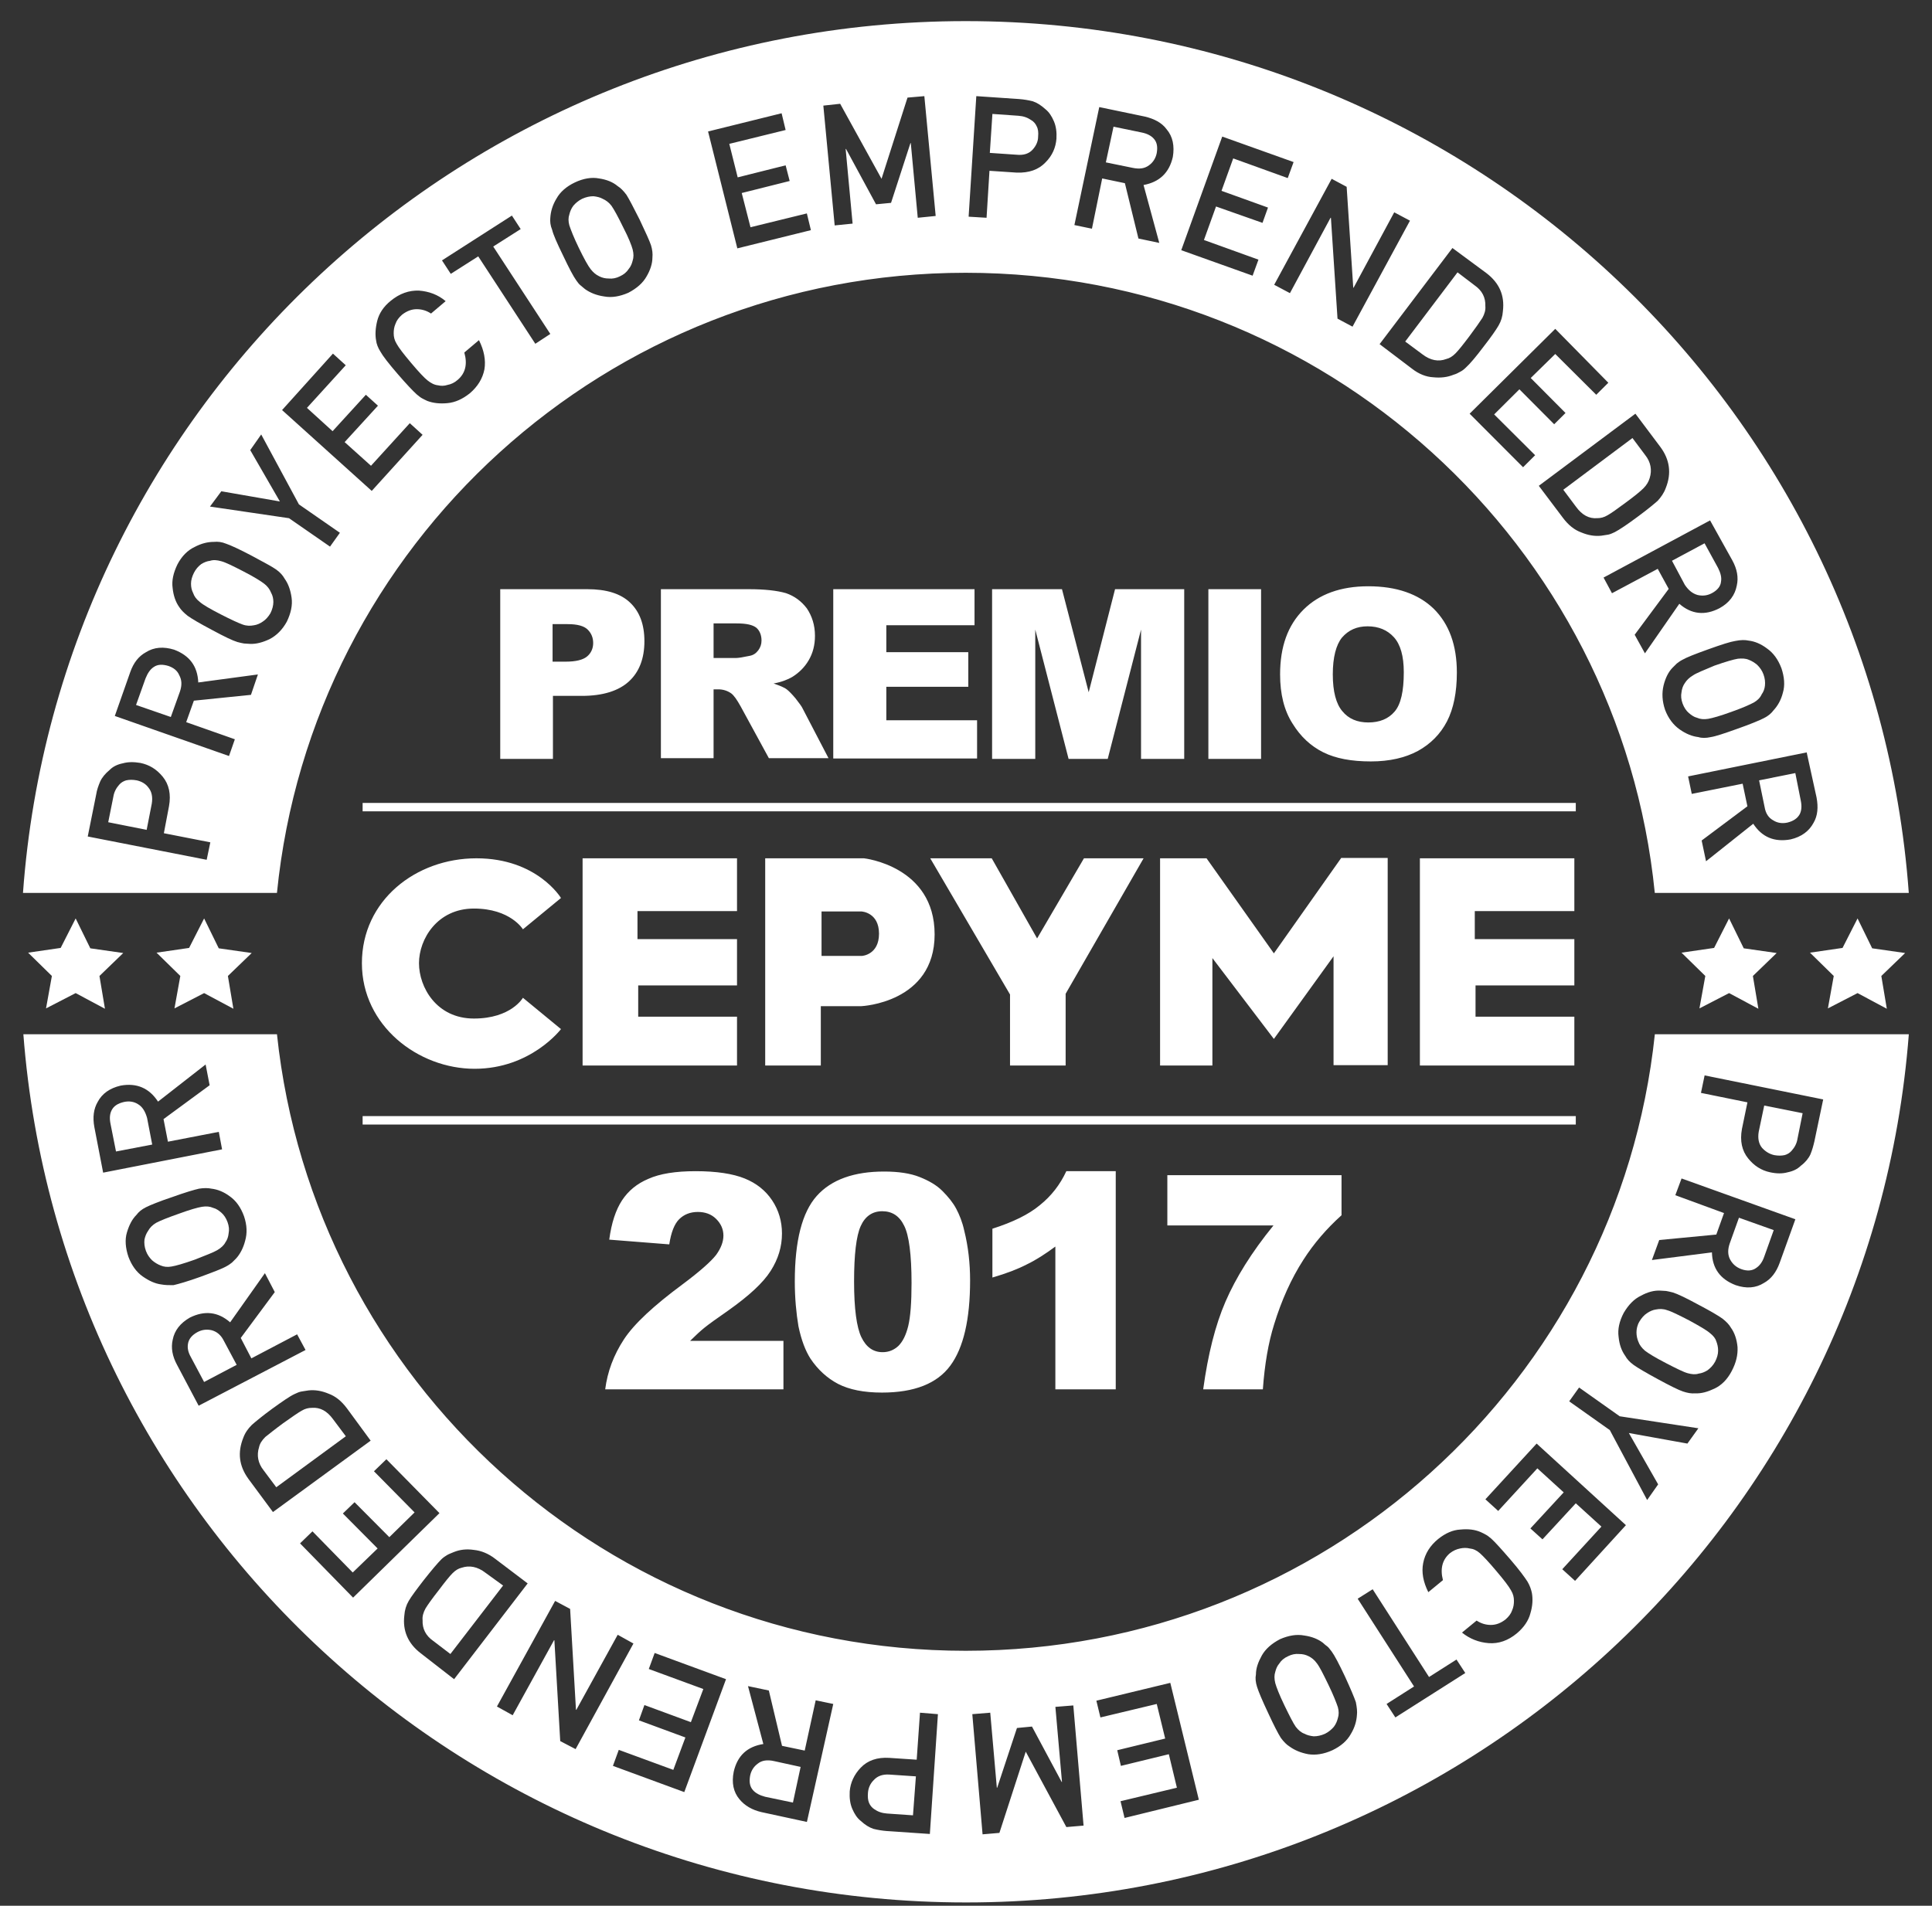
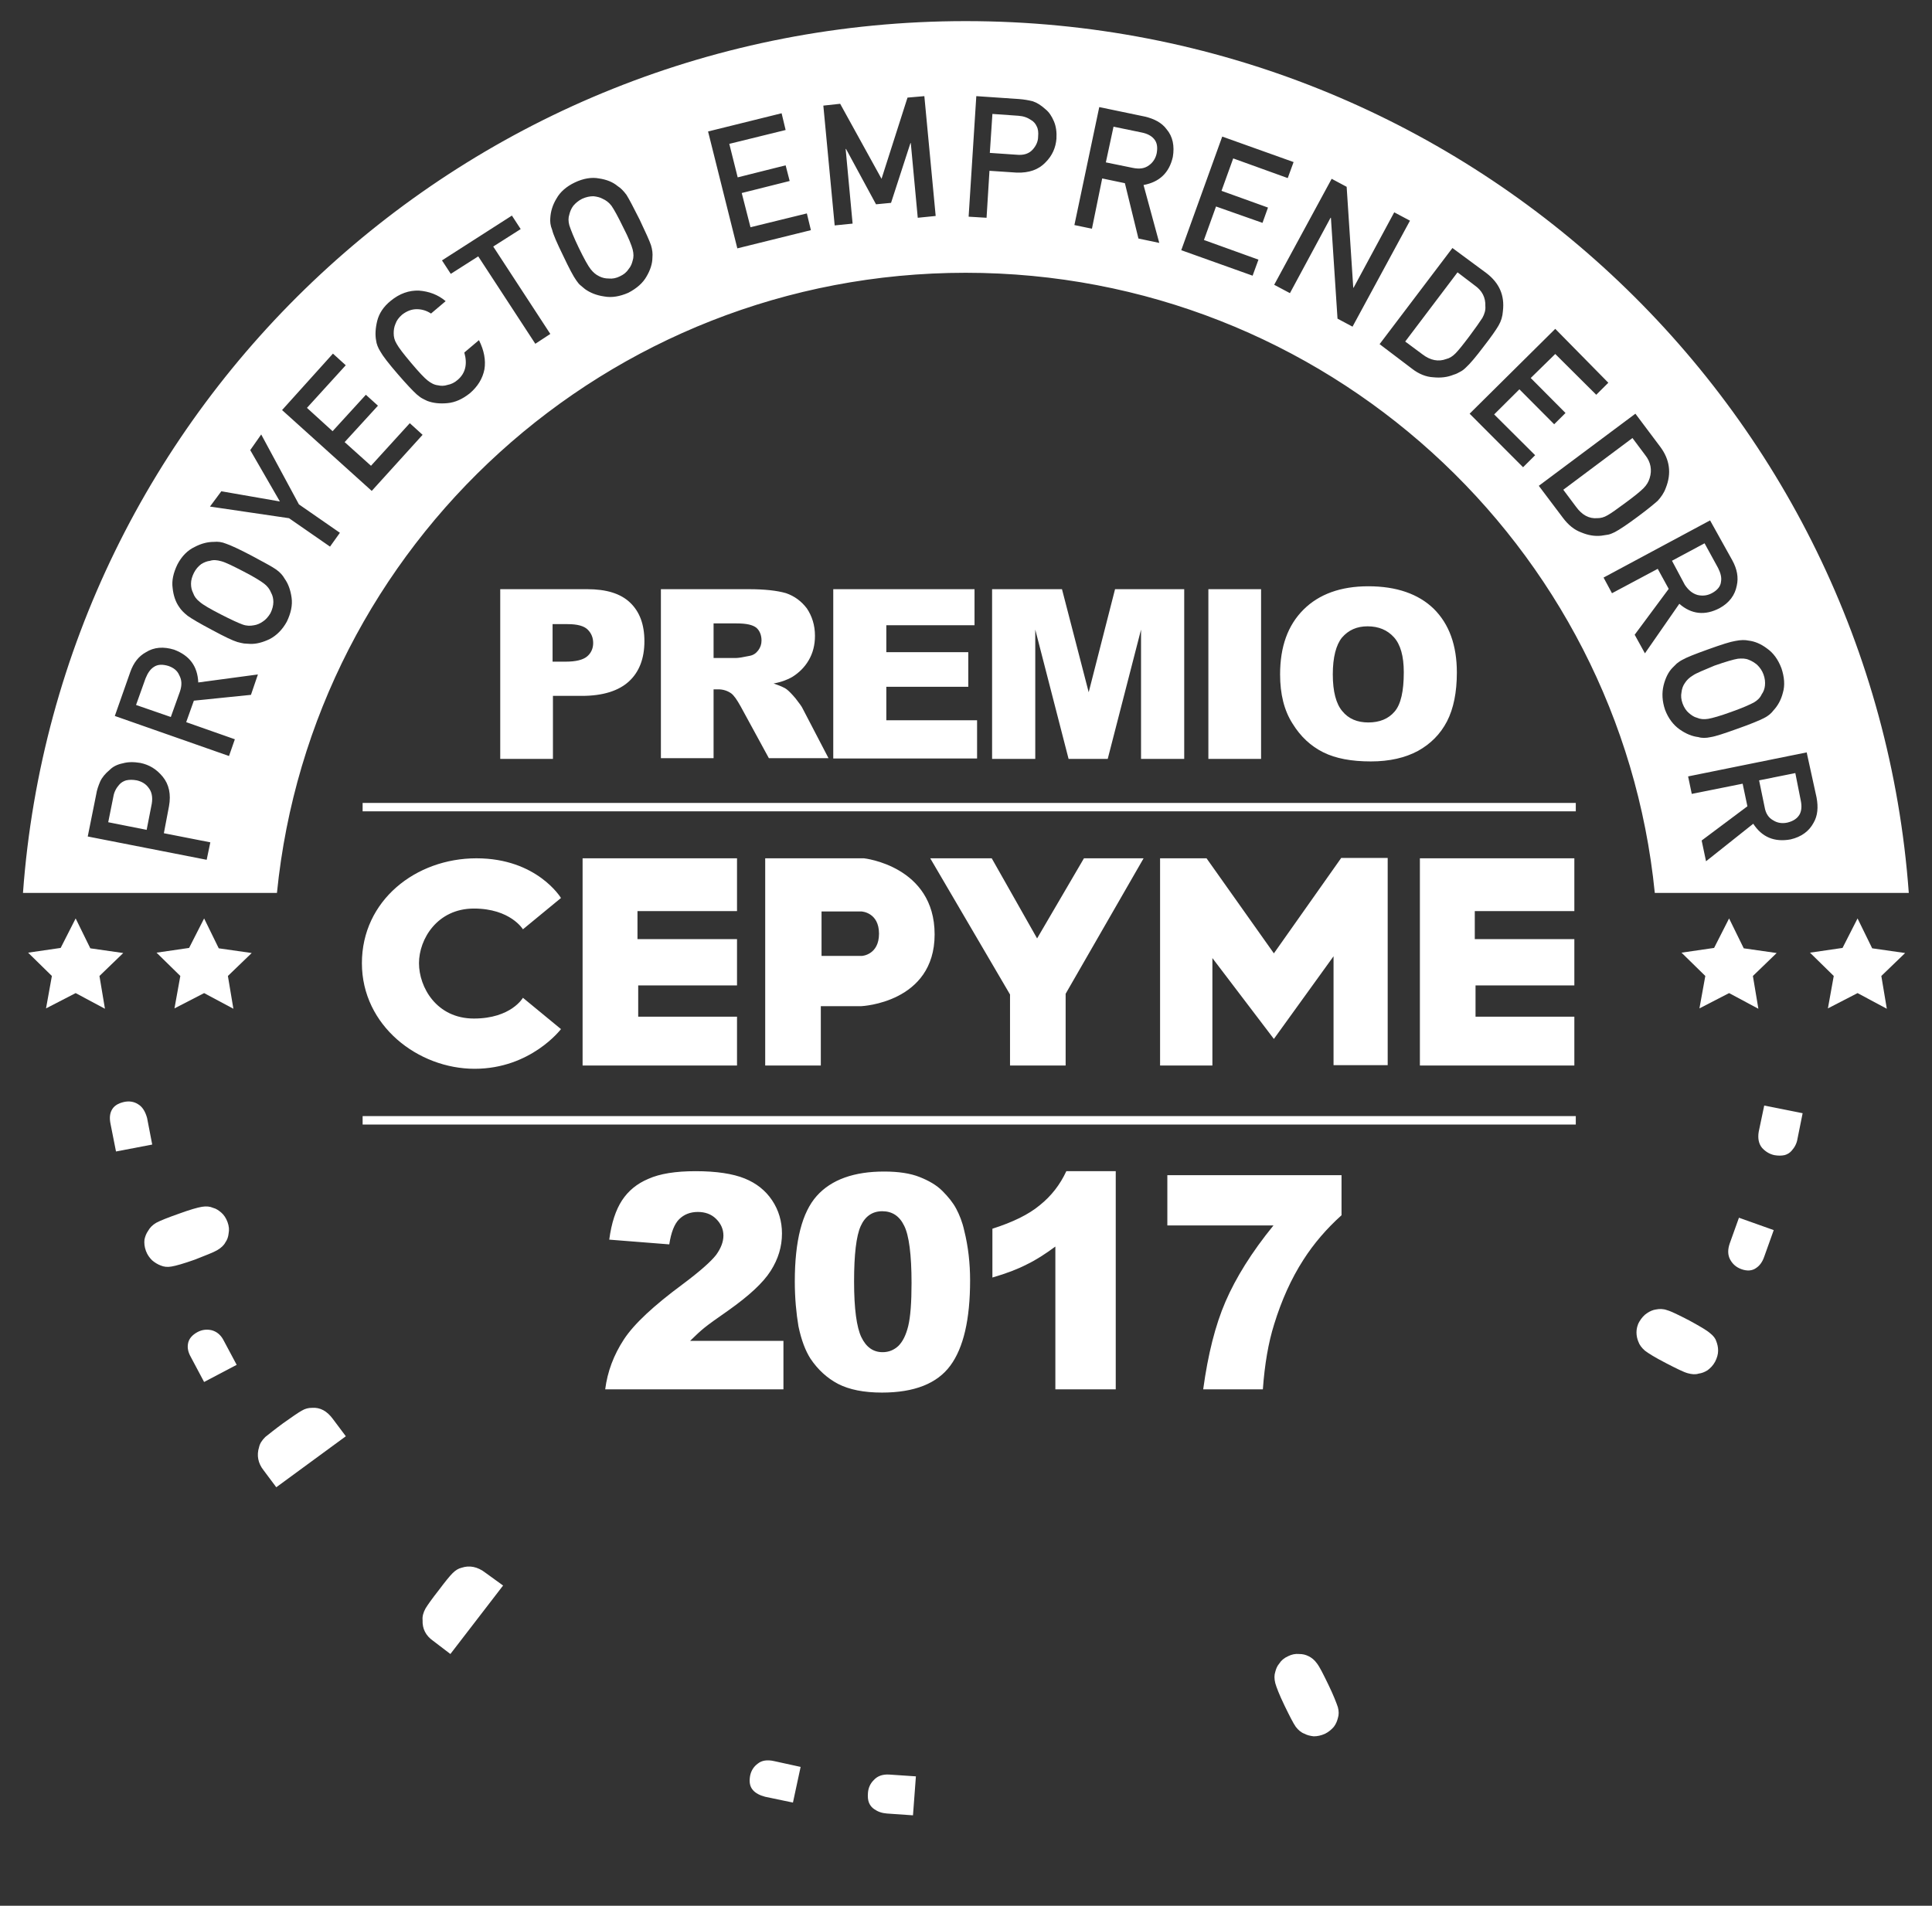
<svg xmlns="http://www.w3.org/2000/svg" width="75" height="74" viewBox="0 0 75 74" fill="none">
  <rect x="0" y="0" width="75" height="74" fill="#333333" stroke="none" />
  <g id="Group">
    <path id="Vector" d="M55.217 13.757C55.53 13.997 55.843 14.054 56.141 13.941C56.269 13.912 56.382 13.841 56.496 13.728C56.61 13.615 56.78 13.403 57.036 13.064C57.277 12.739 57.448 12.498 57.547 12.343C57.633 12.187 57.675 12.031 57.661 11.89C57.675 11.551 57.533 11.282 57.249 11.084L56.581 10.575L54.55 13.262L55.217 13.757ZM22.471 9.628C22.67 10.038 22.826 10.32 22.926 10.448C23.025 10.575 23.139 10.674 23.267 10.731C23.38 10.787 23.494 10.815 23.636 10.815C23.778 10.83 23.92 10.801 24.062 10.731C24.218 10.66 24.332 10.561 24.403 10.448C24.488 10.349 24.531 10.236 24.559 10.123C24.602 9.995 24.602 9.854 24.559 9.684C24.517 9.529 24.403 9.232 24.19 8.822C23.991 8.412 23.835 8.129 23.735 7.987C23.636 7.86 23.522 7.775 23.394 7.719C23.295 7.662 23.167 7.634 23.039 7.62C22.897 7.62 22.755 7.648 22.599 7.719C22.457 7.789 22.343 7.888 22.258 7.987C22.173 8.1 22.13 8.214 22.102 8.327C22.059 8.454 22.059 8.595 22.102 8.751C22.158 8.921 22.272 9.218 22.471 9.628ZM40.087 5.81C40.215 5.668 40.3 5.499 40.3 5.301C40.315 5.145 40.3 5.004 40.244 4.905C40.201 4.806 40.13 4.721 40.031 4.664C39.888 4.565 39.732 4.509 39.533 4.495L38.525 4.424L38.425 5.937L39.462 6.008C39.746 6.036 39.945 5.965 40.087 5.81ZM44.605 6.418C44.761 6.305 44.861 6.149 44.903 5.951C44.946 5.711 44.918 5.527 44.79 5.385C44.69 5.272 44.534 5.187 44.321 5.145L43.227 4.919L42.929 6.305L43.966 6.517C44.236 6.573 44.435 6.545 44.605 6.418ZM68.842 31.857C68.998 31.956 69.183 31.984 69.382 31.942C69.623 31.885 69.779 31.772 69.865 31.616C69.936 31.475 69.95 31.305 69.907 31.093L69.694 30.018L68.288 30.301L68.501 31.334C68.543 31.588 68.657 31.758 68.842 31.857ZM65.901 23.104C66.086 23.146 66.27 23.132 66.455 23.033C66.668 22.92 66.796 22.764 66.81 22.581C66.838 22.425 66.796 22.255 66.697 22.057L66.171 21.096L64.906 21.774L65.404 22.708C65.546 22.92 65.702 23.047 65.901 23.104V23.104ZM65.716 26.229C65.574 26.314 65.475 26.413 65.404 26.526C65.333 26.625 65.29 26.752 65.276 26.879C65.247 27.021 65.262 27.162 65.318 27.318C65.375 27.473 65.46 27.601 65.56 27.685C65.659 27.77 65.759 27.841 65.873 27.869C66 27.926 66.142 27.94 66.313 27.912C66.483 27.883 66.782 27.798 67.208 27.643C67.648 27.487 67.932 27.36 68.089 27.275C68.231 27.19 68.33 27.091 68.387 26.964C68.458 26.865 68.501 26.752 68.515 26.625C68.529 26.483 68.515 26.342 68.458 26.186C68.401 26.031 68.316 25.918 68.217 25.819C68.117 25.734 68.004 25.663 67.89 25.621C67.762 25.564 67.62 25.564 67.464 25.578C67.293 25.607 66.995 25.692 66.554 25.847C66.157 26.017 65.858 26.13 65.716 26.229V26.229ZM62.008 20.12C62.136 20.12 62.264 20.092 62.406 20.007C62.534 19.936 62.775 19.767 63.116 19.512C63.443 19.272 63.67 19.088 63.798 18.96C63.926 18.833 63.997 18.706 64.04 18.565C64.139 18.253 64.082 17.942 63.869 17.674L63.372 17.009L60.687 19.017L61.184 19.682C61.412 19.993 61.681 20.148 62.008 20.12V20.12ZM6.545 25.861C6.318 25.791 6.119 25.791 5.963 25.904C5.835 25.988 5.736 26.13 5.65 26.342L5.281 27.374L6.631 27.841L6.986 26.851C7.071 26.596 7.057 26.398 6.957 26.215C6.886 26.045 6.744 25.932 6.545 25.861V25.861ZM5.309 30.301C5.153 30.273 5.025 30.273 4.897 30.301C4.798 30.33 4.698 30.386 4.627 30.471C4.514 30.598 4.428 30.754 4.4 30.938L4.201 31.927L5.693 32.224L5.892 31.206C5.934 30.952 5.892 30.74 5.764 30.584C5.65 30.429 5.494 30.344 5.309 30.301ZM66.384 51.767C66.256 51.654 65.986 51.498 65.574 51.272C65.162 51.06 64.878 50.919 64.722 50.876C64.566 50.819 64.423 50.819 64.281 50.848C64.168 50.862 64.04 50.919 63.94 50.989C63.827 51.06 63.727 51.173 63.642 51.315C63.557 51.456 63.528 51.611 63.528 51.739C63.528 51.866 63.557 51.993 63.599 52.092C63.642 52.219 63.727 52.333 63.855 52.446C63.983 52.545 64.253 52.714 64.665 52.926C65.077 53.139 65.361 53.28 65.517 53.322C65.674 53.365 65.816 53.379 65.944 53.337C66.057 53.322 66.171 53.28 66.284 53.209C66.398 53.124 66.498 53.026 66.583 52.87C66.654 52.728 66.697 52.587 66.697 52.446C66.697 52.304 66.668 52.191 66.625 52.078C66.597 51.979 66.512 51.866 66.384 51.767V51.767ZM33.922 69.118C33.779 69.259 33.709 69.429 33.694 69.613C33.68 69.768 33.694 69.909 33.737 70.008C33.779 70.108 33.851 70.192 33.936 70.249C34.078 70.348 34.234 70.404 34.433 70.419L35.442 70.489L35.555 68.976L34.518 68.906C34.263 68.891 34.064 68.962 33.922 69.118V69.118ZM51.566 65.413C51.367 65.003 51.225 64.72 51.126 64.593C51.026 64.451 50.913 64.366 50.799 64.31C50.685 64.253 50.572 64.225 50.43 64.225C50.288 64.211 50.146 64.239 50.004 64.31C49.847 64.38 49.734 64.48 49.663 64.593C49.577 64.692 49.535 64.805 49.506 64.918C49.464 65.045 49.464 65.186 49.506 65.356C49.549 65.512 49.663 65.809 49.861 66.219C50.06 66.629 50.203 66.912 50.302 67.053C50.401 67.18 50.515 67.279 50.643 67.322C50.742 67.378 50.87 67.407 50.998 67.421C51.14 67.421 51.282 67.392 51.438 67.322C51.581 67.251 51.694 67.152 51.779 67.053C51.865 66.94 51.907 66.827 51.936 66.714C51.978 66.586 51.978 66.445 51.936 66.29C51.879 66.12 51.765 65.823 51.566 65.413V65.413ZM67.591 49.278C67.819 49.363 68.018 49.349 68.174 49.236C68.302 49.151 68.415 49.01 68.487 48.797L68.856 47.765L67.506 47.284L67.151 48.274C67.066 48.515 67.066 48.727 67.165 48.91C67.265 49.094 67.407 49.208 67.591 49.278V49.278ZM68.87 44.852C69.026 44.88 69.154 44.88 69.282 44.852C69.382 44.824 69.481 44.767 69.552 44.682C69.666 44.555 69.751 44.4 69.779 44.216L69.978 43.226L68.487 42.929L68.273 43.947C68.231 44.202 68.273 44.414 68.401 44.569C68.529 44.711 68.685 44.81 68.87 44.852V44.852ZM8.435 48.543C8.577 48.458 8.69 48.359 8.747 48.246C8.818 48.147 8.861 48.034 8.875 47.892C8.904 47.751 8.889 47.61 8.833 47.454C8.776 47.298 8.69 47.171 8.591 47.086C8.492 47.002 8.392 46.931 8.278 46.903C8.151 46.846 8.009 46.832 7.838 46.86C7.668 46.888 7.369 46.973 6.943 47.129C6.503 47.284 6.219 47.398 6.062 47.482C5.92 47.567 5.821 47.666 5.75 47.793C5.679 47.892 5.636 48.005 5.608 48.133C5.593 48.274 5.608 48.416 5.664 48.571C5.721 48.727 5.807 48.84 5.906 48.939C6.005 49.024 6.119 49.094 6.233 49.137C6.361 49.193 6.503 49.208 6.659 49.179C6.829 49.151 7.128 49.066 7.568 48.91C7.994 48.741 8.293 48.628 8.435 48.543V48.543ZM18.848 61.072C18.536 60.831 18.223 60.775 17.925 60.874C17.797 60.902 17.683 60.973 17.57 61.086C17.456 61.199 17.285 61.411 17.03 61.75C16.774 62.076 16.604 62.316 16.518 62.457C16.433 62.613 16.39 62.768 16.405 62.91C16.39 63.249 16.533 63.518 16.817 63.716L17.484 64.225L19.53 61.566L18.848 61.072ZM8.222 51.654C8.037 51.611 7.852 51.626 7.668 51.724C7.455 51.838 7.327 51.993 7.298 52.177C7.27 52.333 7.298 52.502 7.412 52.7L7.923 53.662L9.188 52.997L8.69 52.064C8.577 51.838 8.421 51.71 8.222 51.654ZM29.418 68.481C29.262 68.594 29.162 68.75 29.12 68.948C29.077 69.188 29.105 69.372 29.233 69.514C29.333 69.627 29.489 69.712 29.702 69.768L30.782 69.994L31.08 68.609L30.043 68.382C29.787 68.326 29.574 68.354 29.418 68.481Z" fill="white" />
-     <path id="Vector_2" d="M37.489 64.1C23.595 64.1 12.173 53.608 10.752 40.16H0.907C2.356 59.024 18.183 73.872 37.504 73.872C56.825 73.872 72.651 59.01 74.1 40.16H64.241C62.82 53.622 51.384 64.1 37.489 64.1V64.1ZM3.663 43.766C3.592 43.384 3.635 43.059 3.791 42.79C3.962 42.465 4.26 42.253 4.686 42.154C5.311 42.041 5.794 42.253 6.135 42.776L7.982 41.334L8.138 42.14L6.348 43.455L6.519 44.332L8.494 43.95L8.621 44.629L4.004 45.534L3.663 43.766ZM6.263 49.875C6.022 49.846 5.78 49.733 5.539 49.564C5.297 49.394 5.112 49.139 4.985 48.8C4.871 48.461 4.842 48.136 4.928 47.853C5.013 47.57 5.127 47.344 5.297 47.174C5.382 47.061 5.496 46.962 5.666 46.877C5.837 46.792 6.178 46.651 6.689 46.481C7.201 46.297 7.542 46.198 7.726 46.156C7.911 46.127 8.082 46.127 8.209 46.156C8.451 46.184 8.693 46.283 8.92 46.453C9.161 46.623 9.346 46.877 9.474 47.23C9.588 47.57 9.602 47.881 9.517 48.178C9.445 48.461 9.318 48.701 9.161 48.871L9.005 49.026C8.948 49.069 8.877 49.125 8.792 49.168C8.621 49.267 8.281 49.394 7.783 49.578C7.272 49.762 6.917 49.861 6.732 49.903C6.561 49.903 6.405 49.903 6.263 49.875ZM6.874 53C6.689 52.661 6.633 52.335 6.704 52.024C6.775 51.657 7.002 51.374 7.371 51.162C7.94 50.879 8.465 50.935 8.934 51.346L10.284 49.437L10.667 50.172L9.346 51.953L9.758 52.745L11.534 51.812L11.861 52.42L7.712 54.584L6.874 53ZM10.596 58.713L9.644 57.426C9.275 56.917 9.218 56.394 9.445 55.828C9.517 55.63 9.63 55.475 9.772 55.333C9.914 55.206 10.17 54.994 10.554 54.711C10.966 54.414 11.25 54.216 11.434 54.131C11.52 54.089 11.619 54.046 11.704 54.032C11.79 54.018 11.875 54.004 11.974 53.99C12.23 53.962 12.486 54.004 12.756 54.117C13.026 54.216 13.253 54.4 13.466 54.683L14.389 55.941L10.596 58.713ZM11.648 59.929L12.13 59.462L13.693 61.06L14.659 60.127L13.31 58.769L13.764 58.331L15.114 59.688L16.094 58.727L14.517 57.129L15 56.662L17.06 58.755L13.707 62.036L11.648 59.929ZM16.336 64.199C15.838 63.818 15.625 63.323 15.696 62.729C15.711 62.517 15.767 62.333 15.867 62.163C15.966 61.993 16.165 61.725 16.449 61.357C16.762 60.961 16.989 60.693 17.131 60.551C17.202 60.48 17.288 60.424 17.359 60.381C17.43 60.339 17.515 60.311 17.614 60.268C17.856 60.169 18.112 60.141 18.396 60.183C18.68 60.212 18.964 60.325 19.234 60.537L20.484 61.484L17.628 65.203L16.336 64.199ZM21.748 67.607L21.521 63.69H21.507L19.902 66.603L19.291 66.264L21.55 62.163L22.132 62.474L22.359 66.391H22.374L23.979 63.478L24.59 63.818L22.345 67.918L21.748 67.607ZM26.564 69.587L23.794 68.569L24.021 67.947L26.138 68.724L26.607 67.466L24.803 66.801L25.016 66.207L26.82 66.872L27.303 65.585L25.186 64.807L25.414 64.185L28.184 65.203L26.564 69.587ZM31.324 70.746L29.562 70.365C29.193 70.28 28.909 70.11 28.71 69.87C28.468 69.587 28.397 69.219 28.483 68.795C28.625 68.173 29.008 67.819 29.633 67.72L29.037 65.472L29.846 65.642L30.358 67.791L31.239 67.975L31.665 66.023L32.347 66.165L31.324 70.746ZM36.097 71.213L34.435 71.1C34.25 71.086 34.08 71.058 33.909 71.015C33.739 70.959 33.583 70.86 33.412 70.704C33.27 70.591 33.171 70.435 33.085 70.237C33 70.04 32.972 69.813 32.986 69.559C33.014 69.219 33.157 68.908 33.412 68.64C33.682 68.357 34.051 68.23 34.52 68.258L35.586 68.329L35.714 66.504L36.41 66.561L36.097 71.213ZM41.396 70.945L39.819 68.017L38.797 71.171L38.143 71.227L37.745 66.561L38.441 66.504L38.697 69.417H38.711L39.478 67.098L40.061 67.042L41.212 69.191H41.226L40.97 66.278L41.666 66.222L42.064 70.888L41.396 70.945ZM43.655 70.591L43.499 69.941L45.687 69.417L45.374 68.116L43.513 68.569L43.371 67.961L45.232 67.508L44.905 66.165L42.718 66.688L42.561 66.038L45.431 65.345L46.539 69.884L43.655 70.591ZM52.676 66.589C52.662 66.83 52.591 67.084 52.435 67.339C52.293 67.593 52.051 67.805 51.725 67.961C51.384 68.116 51.071 68.159 50.787 68.116C50.489 68.06 50.261 67.961 50.062 67.819C49.949 67.749 49.835 67.636 49.721 67.48C49.622 67.325 49.452 66.999 49.224 66.504C48.997 66.023 48.855 65.684 48.798 65.5C48.741 65.317 48.727 65.161 48.755 65.019C48.755 64.779 48.841 64.539 48.983 64.284C49.125 64.03 49.366 63.818 49.693 63.648C50.02 63.507 50.332 63.45 50.631 63.507C50.929 63.549 51.171 63.648 51.355 63.789C51.412 63.846 51.469 63.888 51.526 63.931C51.583 63.973 51.625 64.044 51.696 64.129C51.81 64.284 51.98 64.609 52.208 65.09C52.435 65.585 52.577 65.924 52.634 66.094C52.676 66.306 52.691 66.462 52.676 66.589V66.589ZM54.168 66.688L53.827 66.165L54.893 65.486L52.705 62.078L53.287 61.711L55.475 65.118L56.541 64.44L56.882 64.963L54.168 66.688ZM59.41 62.644C59.339 62.927 59.155 63.195 58.885 63.422C58.544 63.705 58.175 63.832 57.791 63.803C57.407 63.775 57.052 63.634 56.754 63.393L57.322 62.927C57.493 63.04 57.677 63.096 57.876 63.096C58.075 63.096 58.26 63.026 58.444 62.884C58.572 62.771 58.657 62.658 58.7 62.531C58.757 62.404 58.771 62.276 58.771 62.163C58.771 62.022 58.743 61.894 58.657 61.753C58.572 61.597 58.388 61.357 58.089 61.004C57.791 60.65 57.578 60.424 57.45 60.311C57.322 60.198 57.194 60.141 57.052 60.127C56.938 60.099 56.811 60.099 56.683 60.127C56.541 60.155 56.413 60.212 56.285 60.311C55.987 60.565 55.901 60.919 56.015 61.357L55.447 61.824C55.248 61.428 55.177 61.046 55.248 60.693C55.319 60.325 55.518 60.014 55.83 59.759C56.114 59.533 56.399 59.406 56.697 59.392C56.995 59.363 57.251 59.392 57.478 59.49C57.549 59.519 57.62 59.561 57.677 59.59C57.734 59.618 57.805 59.674 57.89 59.745C58.032 59.872 58.274 60.141 58.629 60.551C58.984 60.961 59.197 61.258 59.297 61.414C59.396 61.583 59.439 61.725 59.467 61.852C59.51 62.092 59.496 62.361 59.41 62.644ZM61.144 61.385L60.647 60.933L62.167 59.278L61.172 58.373L59.879 59.773L59.41 59.349L60.703 57.949L59.68 57.016L58.16 58.67L57.663 58.218L59.652 56.054L63.118 59.222L61.144 61.385ZM65.505 56.054L63.232 55.644L64.369 57.638L63.942 58.246L62.493 55.531L60.916 54.414L61.3 53.877L62.877 54.994L65.931 55.46L65.505 56.054ZM67.224 53.24C67.054 53.566 66.826 53.792 66.556 53.919C66.287 54.046 66.045 54.117 65.803 54.103C65.661 54.117 65.505 54.089 65.335 54.032C65.164 53.976 64.823 53.806 64.354 53.551C63.886 53.297 63.573 53.113 63.417 53C63.261 52.887 63.161 52.774 63.09 52.646C62.948 52.448 62.863 52.208 62.834 51.911C62.792 51.614 62.863 51.303 63.033 50.978C63.218 50.667 63.431 50.441 63.701 50.313C63.957 50.172 64.212 50.101 64.454 50.115C64.539 50.115 64.61 50.129 64.681 50.129C64.752 50.144 64.837 50.158 64.937 50.186C65.122 50.242 65.448 50.398 65.917 50.653C66.4 50.907 66.713 51.091 66.869 51.204C67.011 51.317 67.125 51.43 67.196 51.558C67.338 51.755 67.423 52.01 67.451 52.307C67.466 52.618 67.395 52.915 67.224 53.24V53.24ZM66.173 41.758L70.776 42.691L70.435 44.318C70.392 44.501 70.35 44.657 70.279 44.827C70.208 44.982 70.08 45.138 69.909 45.265C69.781 45.392 69.611 45.477 69.398 45.52C69.199 45.576 68.972 45.576 68.716 45.52C68.375 45.449 68.091 45.265 67.864 44.982C67.622 44.685 67.537 44.303 67.622 43.837L67.835 42.804L66.031 42.437L66.173 41.758ZM65.036 46.41L65.278 45.76L69.696 47.344L69.085 49.041C68.957 49.394 68.758 49.663 68.474 49.818C68.162 50.016 67.792 50.044 67.38 49.903C66.784 49.677 66.471 49.253 66.457 48.63L64.127 48.927L64.411 48.15L66.627 47.938L66.926 47.103L65.036 46.41Z" fill="white" />
    <path id="Vector_3" d="M5.355 42.874C5.199 42.775 5.014 42.746 4.815 42.789C4.574 42.845 4.417 42.944 4.332 43.114C4.261 43.255 4.247 43.425 4.29 43.637L4.503 44.712L5.909 44.443L5.71 43.411C5.639 43.156 5.526 42.972 5.355 42.874ZM12.103 54.667C11.975 54.667 11.848 54.695 11.706 54.78C11.578 54.851 11.336 55.02 10.995 55.261C10.668 55.501 10.441 55.685 10.299 55.798C10.171 55.925 10.086 56.053 10.057 56.194C9.958 56.505 10.015 56.816 10.228 57.085L10.725 57.75L13.425 55.77L12.927 55.105C12.7 54.794 12.43 54.639 12.103 54.667ZM10.256 22.666C10.129 22.567 9.859 22.398 9.447 22.186C9.035 21.974 8.751 21.832 8.58 21.79C8.424 21.747 8.282 21.733 8.154 21.776C8.04 21.79 7.927 21.832 7.813 21.903C7.699 21.988 7.6 22.101 7.529 22.242C7.458 22.384 7.415 22.525 7.415 22.666C7.415 22.808 7.443 22.921 7.5 23.034C7.543 23.161 7.628 23.274 7.756 23.373C7.884 23.487 8.154 23.642 8.566 23.854C8.978 24.066 9.262 24.194 9.418 24.25C9.574 24.307 9.717 24.307 9.859 24.279C9.972 24.264 10.1 24.208 10.2 24.137C10.313 24.066 10.413 23.953 10.498 23.812C10.569 23.671 10.612 23.515 10.612 23.373C10.612 23.246 10.583 23.119 10.526 23.02C10.47 22.879 10.384 22.765 10.256 22.666Z" fill="white" />
    <path id="Vector_4" d="M37.488 10.592C51.425 10.592 62.89 21.155 64.239 34.673H74.099C72.721 15.753 56.866 0.82 37.488 0.82C18.11 0.82 2.27 15.753 0.892 34.673H10.751C12.101 21.155 23.551 10.592 37.488 10.592ZM70.519 30.968C70.59 31.35 70.561 31.675 70.405 31.944C70.234 32.269 69.936 32.495 69.51 32.594C68.885 32.708 68.402 32.51 68.061 31.986L66.228 33.443L66.058 32.637L67.834 31.308L67.649 30.431L65.674 30.827L65.532 30.148L70.135 29.215L70.519 30.968ZM67.876 24.874C68.118 24.902 68.359 25.001 68.601 25.185C68.842 25.355 69.027 25.609 69.155 25.948C69.269 26.288 69.297 26.613 69.212 26.896C69.141 27.179 69.013 27.405 68.842 27.589C68.757 27.702 68.643 27.801 68.473 27.886C68.302 27.971 67.976 28.112 67.45 28.296C66.939 28.48 66.598 28.593 66.413 28.621C66.228 28.663 66.058 28.663 65.93 28.621C65.688 28.593 65.447 28.494 65.205 28.324C64.964 28.154 64.765 27.9 64.637 27.56C64.523 27.221 64.509 26.91 64.58 26.613C64.651 26.33 64.765 26.09 64.935 25.92L65.092 25.765C65.148 25.722 65.22 25.666 65.305 25.623C65.475 25.524 65.802 25.397 66.314 25.213C66.825 25.029 67.18 24.916 67.365 24.888C67.578 24.845 67.748 24.845 67.876 24.874ZM67.251 21.763C67.436 22.102 67.493 22.427 67.422 22.738C67.351 23.106 67.138 23.403 66.754 23.615C66.186 23.912 65.66 23.855 65.191 23.445L63.856 25.369L63.458 24.647L64.779 22.866L64.353 22.088L62.577 23.035L62.25 22.427L66.385 20.207L67.251 21.763ZM63.486 16.064L64.452 17.351C64.822 17.846 64.893 18.383 64.665 18.949C64.594 19.147 64.481 19.302 64.353 19.444C64.211 19.571 63.955 19.783 63.572 20.066C63.174 20.363 62.876 20.561 62.691 20.66C62.605 20.702 62.506 20.745 62.435 20.759C62.35 20.773 62.265 20.787 62.165 20.801C61.909 20.829 61.654 20.787 61.384 20.674C61.114 20.575 60.886 20.391 60.673 20.108L59.736 18.864L63.486 16.064ZM62.435 14.862L61.966 15.329L60.375 13.745L59.423 14.678L60.773 16.036L60.333 16.474L58.983 15.117L58.003 16.092L59.594 17.676L59.125 18.143L57.051 16.064L60.375 12.769L62.435 14.862ZM57.704 10.606C58.202 10.988 58.415 11.468 58.343 12.076C58.329 12.288 58.273 12.472 58.173 12.642C58.074 12.812 57.889 13.08 57.591 13.462C57.292 13.858 57.065 14.127 56.909 14.268C56.838 14.339 56.767 14.395 56.681 14.438C56.61 14.48 56.525 14.523 56.426 14.551C56.184 14.65 55.928 14.678 55.644 14.65C55.36 14.636 55.076 14.523 54.806 14.311L53.556 13.363L56.383 9.63L57.704 10.606ZM52.277 7.254L52.533 11.171H52.547L54.124 8.244L54.735 8.569L52.505 12.684L51.922 12.373L51.666 8.456H51.652L50.075 11.383L49.464 11.058L51.695 6.943L52.277 7.254ZM47.447 5.303L50.217 6.293L49.99 6.915L47.873 6.151L47.419 7.41L49.223 8.06L49.01 8.654L47.206 8.018L46.737 9.319L48.853 10.082L48.626 10.705L45.856 9.715L47.447 5.303ZM42.673 4.158L44.435 4.525C44.804 4.61 45.103 4.766 45.288 5.02C45.529 5.303 45.6 5.671 45.529 6.095C45.387 6.717 45.003 7.071 44.392 7.184L45.003 9.432L44.194 9.262L43.668 7.113L42.787 6.929L42.389 8.881L41.708 8.739L42.673 4.158ZM37.9 3.733L39.562 3.846C39.747 3.861 39.917 3.889 40.088 3.931C40.258 3.988 40.415 4.087 40.585 4.242C40.727 4.355 40.827 4.511 40.912 4.709C40.997 4.907 41.026 5.133 41.011 5.388C40.983 5.727 40.855 6.038 40.585 6.307C40.315 6.59 39.946 6.717 39.477 6.703L38.411 6.632L38.298 8.456L37.602 8.414L37.9 3.733ZM32.615 4.03L34.221 6.943L35.229 3.79L35.883 3.733L36.323 8.386L35.627 8.456L35.357 5.557H35.343L34.59 7.877L34.007 7.933L32.843 5.784H32.828L33.098 8.683L32.402 8.753L31.962 4.101L32.615 4.03ZM30.342 4.398L30.498 5.048L28.311 5.586L28.637 6.887L30.498 6.42L30.655 7.028L28.794 7.495L29.134 8.824L31.322 8.287L31.479 8.937L28.623 9.644L27.487 5.105L30.342 4.398ZM21.363 8.456C21.378 8.216 21.449 7.961 21.605 7.707C21.747 7.452 21.989 7.24 22.315 7.085C22.642 6.929 22.969 6.873 23.253 6.929C23.551 6.972 23.793 7.071 23.977 7.226C24.091 7.297 24.205 7.41 24.319 7.565C24.418 7.721 24.588 8.046 24.83 8.527C25.057 9.008 25.213 9.347 25.27 9.517C25.327 9.701 25.341 9.856 25.327 9.998C25.327 10.238 25.242 10.493 25.1 10.733C24.958 10.988 24.716 11.2 24.39 11.369C24.063 11.511 23.75 11.567 23.452 11.511C23.154 11.468 22.912 11.369 22.713 11.228C22.656 11.185 22.599 11.129 22.543 11.086C22.486 11.044 22.429 10.973 22.372 10.889C22.259 10.733 22.088 10.408 21.861 9.927C21.619 9.432 21.477 9.107 21.434 8.923C21.363 8.753 21.349 8.598 21.363 8.456V8.456ZM19.872 8.371L20.213 8.895L19.147 9.573L21.363 12.967L20.781 13.349L18.565 9.955L17.499 10.634L17.158 10.111L19.872 8.371ZM14.644 12.458C14.715 12.175 14.885 11.907 15.169 11.68C15.51 11.398 15.88 11.27 16.263 11.284C16.647 11.313 17.002 11.44 17.3 11.694L16.732 12.175C16.562 12.062 16.377 12.006 16.178 12.006C15.979 12.006 15.794 12.076 15.61 12.218C15.482 12.331 15.397 12.444 15.354 12.571C15.297 12.698 15.283 12.826 15.283 12.939C15.283 13.08 15.311 13.208 15.397 13.349C15.482 13.505 15.667 13.745 15.965 14.098C16.263 14.452 16.476 14.678 16.604 14.777C16.732 14.876 16.86 14.947 17.002 14.961C17.116 14.989 17.244 14.989 17.371 14.947C17.514 14.919 17.641 14.862 17.769 14.749C18.067 14.494 18.153 14.141 18.025 13.688L18.593 13.208C18.792 13.604 18.863 13.985 18.806 14.339C18.735 14.707 18.536 15.018 18.238 15.272C17.954 15.498 17.67 15.626 17.371 15.654C17.073 15.682 16.817 15.654 16.59 15.569C16.519 15.541 16.448 15.498 16.391 15.47C16.334 15.442 16.263 15.385 16.178 15.315C16.036 15.187 15.78 14.919 15.439 14.523C15.084 14.113 14.857 13.816 14.772 13.66C14.672 13.505 14.615 13.349 14.601 13.222C14.559 13.01 14.573 12.741 14.644 12.458V12.458ZM12.925 13.731L13.422 14.183L11.916 15.838L12.911 16.743L14.203 15.329L14.672 15.753L13.379 17.167L14.402 18.086L15.908 16.432L16.405 16.884L14.431 19.062L10.95 15.923L12.925 13.731ZM8.592 19.076L10.865 19.472L9.714 17.478L10.14 16.87L11.604 19.585L13.195 20.688L12.811 21.225L11.22 20.122L8.151 19.67L8.592 19.076ZM8.023 33.386L3.406 32.481L3.733 30.855C3.761 30.671 3.818 30.516 3.889 30.346C3.96 30.191 4.088 30.035 4.259 29.894C4.386 29.766 4.557 29.681 4.77 29.639C4.969 29.582 5.196 29.582 5.452 29.625C5.793 29.696 6.077 29.865 6.319 30.162C6.56 30.459 6.645 30.841 6.56 31.308L6.361 32.354L8.165 32.708L8.023 33.386ZM9.742 26.981L7.526 27.207L7.228 28.041L9.117 28.706L8.89 29.356L4.457 27.801L5.054 26.104C5.182 25.736 5.381 25.482 5.665 25.326C5.978 25.128 6.347 25.1 6.759 25.227C7.356 25.453 7.668 25.863 7.697 26.5L10.012 26.189L9.742 26.981ZM9.7 25.001C9.615 25.001 9.543 24.987 9.472 24.987C9.401 24.973 9.316 24.959 9.217 24.93C9.032 24.874 8.705 24.718 8.236 24.464C7.753 24.209 7.441 24.025 7.285 23.912C7.143 23.799 7.029 23.686 6.958 23.573C6.816 23.375 6.731 23.12 6.702 22.837C6.66 22.541 6.731 22.244 6.887 21.918C7.057 21.593 7.285 21.367 7.555 21.239C7.824 21.098 8.066 21.041 8.307 21.041C8.45 21.027 8.606 21.041 8.776 21.112C8.947 21.169 9.288 21.324 9.771 21.579C10.24 21.833 10.566 22.003 10.723 22.116C10.879 22.229 10.978 22.343 11.049 22.47C11.191 22.668 11.277 22.908 11.319 23.205C11.362 23.502 11.291 23.813 11.135 24.138C10.964 24.45 10.737 24.676 10.467 24.817C10.197 24.944 9.941 25.015 9.7 25.001V25.001ZM7.341 36.808L7.924 35.663L8.492 36.823L9.771 37.006L8.847 37.897L9.06 39.17L7.924 38.562L6.773 39.156L7 37.897L6.077 36.992L7.341 36.808ZM1.091 36.992L2.014 37.897L1.787 39.156L2.937 38.562L4.074 39.17L3.861 37.897L4.784 37.006L3.506 36.823L2.937 35.663L2.355 36.808L1.091 36.992ZM71.527 36.808L72.11 35.663L72.678 36.823L73.957 37.006L73.033 37.897L73.246 39.17L72.11 38.562L70.959 39.156L71.186 37.897L70.263 36.992L71.527 36.808ZM65.276 36.992L66.2 37.897L65.972 39.156L67.123 38.562L68.26 39.17L68.047 37.897L68.97 37.006L67.692 36.823L67.123 35.663L66.541 36.808L65.276 36.992ZM30.456 53.947H23.494C23.58 53.268 23.821 52.618 24.219 52.01C24.617 51.402 25.384 50.695 26.492 49.874C27.174 49.365 27.6 48.984 27.799 48.729C27.984 48.474 28.083 48.22 28.083 47.98C28.083 47.725 27.984 47.513 27.799 47.329C27.614 47.145 27.373 47.06 27.089 47.06C26.79 47.06 26.549 47.16 26.364 47.343C26.18 47.527 26.052 47.852 25.981 48.319L23.651 48.135C23.736 47.485 23.907 46.976 24.148 46.608C24.39 46.24 24.73 45.958 25.171 45.774C25.611 45.576 26.222 45.477 27.003 45.477C27.813 45.477 28.453 45.576 28.907 45.76C29.362 45.943 29.717 46.226 29.973 46.608C30.229 46.99 30.356 47.428 30.356 47.895C30.356 48.404 30.214 48.885 29.916 49.351C29.618 49.818 29.078 50.313 28.282 50.879C27.813 51.204 27.501 51.43 27.345 51.557C27.188 51.684 27.003 51.854 26.79 52.066H30.413V53.947H30.456ZM30.854 49.761C30.854 48.178 31.138 47.075 31.706 46.438C32.274 45.802 33.155 45.491 34.32 45.491C34.888 45.491 35.343 45.562 35.698 45.703C36.053 45.844 36.352 46.014 36.579 46.24C36.806 46.467 36.991 46.693 37.119 46.933C37.247 47.174 37.36 47.456 37.431 47.782C37.587 48.404 37.659 49.054 37.659 49.719C37.659 51.232 37.403 52.335 36.891 53.028C36.38 53.721 35.499 54.074 34.235 54.074C33.539 54.074 32.97 53.961 32.53 53.735C32.104 53.509 31.749 53.183 31.464 52.759C31.265 52.448 31.109 52.038 30.996 51.501C30.91 50.992 30.854 50.398 30.854 49.761ZM33.155 49.761C33.155 50.822 33.255 51.543 33.439 51.925C33.624 52.307 33.894 52.505 34.263 52.505C34.505 52.505 34.704 52.42 34.874 52.264C35.044 52.095 35.172 51.84 35.258 51.486C35.343 51.133 35.386 50.581 35.386 49.818C35.386 48.715 35.286 47.965 35.101 47.598C34.917 47.216 34.633 47.032 34.249 47.032C33.865 47.032 33.581 47.23 33.411 47.612C33.24 47.994 33.155 48.715 33.155 49.761V49.761ZM43.313 45.491V53.947H40.969V48.404C40.585 48.687 40.216 48.927 39.861 49.097C39.505 49.281 39.065 49.45 38.525 49.606V47.711C39.321 47.456 39.932 47.16 40.372 46.792C40.812 46.438 41.153 46 41.395 45.477H43.313V45.491ZM45.302 45.632H52.078V47.188C51.496 47.711 50.999 48.291 50.601 48.913C50.118 49.662 49.748 50.497 49.464 51.416C49.237 52.137 49.095 52.971 49.024 53.947H46.708C46.893 52.59 47.177 51.458 47.575 50.539C47.973 49.62 48.584 48.63 49.436 47.584H45.316V45.632H45.302Z" fill="white" />
    <path id="Vector_5" d="M14.077 31.178H61.172V31.504H14.077V31.178ZM21.777 34.869L20.3 36.085C20.3 36.085 19.817 35.279 18.396 35.279C16.975 35.279 16.265 36.467 16.265 37.4C16.265 38.334 16.947 39.55 18.396 39.55C19.845 39.55 20.3 38.744 20.3 38.744L21.777 39.96C21.777 39.96 20.612 41.501 18.424 41.501C16.237 41.501 14.049 39.833 14.049 37.4C14.049 34.968 16.137 33.328 18.495 33.328C20.854 33.328 21.777 34.869 21.777 34.869ZM22.616 33.328V41.374H28.611V39.479H24.775V38.263H28.611V36.467H24.747V35.378H28.611V33.328H22.616ZM55.12 33.328V41.374H61.116V39.479H57.28V38.263H61.116V36.467H57.251V35.378H61.116V33.328H55.12ZM36.112 33.328L39.209 38.616V41.374H41.368V38.588L44.394 33.328H42.079L40.26 36.439L38.499 33.328H36.112ZM47.065 41.374V37.202L49.452 40.342L51.768 37.132V41.36H53.87V33.314H52.066L49.452 37.019L46.838 33.328H45.034V41.374H47.065ZM36.282 36.283C36.282 38.942 33.441 39.069 33.441 39.069H31.864V41.374H29.705V33.328H33.54C33.54 33.328 36.282 33.625 36.282 36.283V36.283ZM34.123 36.255C34.123 35.421 33.441 35.392 33.441 35.392H31.892V37.117H33.469C33.469 37.117 34.123 37.075 34.123 36.255V36.255ZM14.077 43.339H61.172V43.665H14.077V43.339ZM19.405 22.878H22.8C23.539 22.878 24.093 23.047 24.462 23.401C24.832 23.755 25.016 24.249 25.016 24.9C25.016 25.564 24.817 26.088 24.42 26.455C24.022 26.823 23.411 27.021 22.587 27.021H21.465V29.467H19.419V22.878H19.405ZM21.465 25.692H21.962C22.36 25.692 22.63 25.621 22.786 25.494C22.942 25.366 23.027 25.183 23.027 24.971C23.027 24.759 22.956 24.589 22.814 24.447C22.672 24.306 22.417 24.235 22.033 24.235H21.451V25.692H21.465ZM25.656 29.467V22.878H29.065C29.69 22.878 30.173 22.934 30.514 23.033C30.841 23.146 31.111 23.344 31.324 23.627C31.523 23.924 31.637 24.278 31.637 24.688C31.637 25.055 31.552 25.366 31.395 25.635C31.239 25.904 31.026 26.116 30.756 26.286C30.585 26.385 30.344 26.484 30.031 26.54C30.273 26.625 30.458 26.696 30.557 26.781C30.628 26.837 30.742 26.95 30.884 27.12C31.026 27.304 31.125 27.431 31.168 27.53L32.162 29.439H29.847L28.753 27.431C28.611 27.177 28.497 27.007 28.383 26.922C28.241 26.823 28.071 26.767 27.886 26.767H27.701V29.439H25.656V29.467ZM27.701 25.55H28.568C28.668 25.55 28.838 25.522 29.108 25.465C29.25 25.437 29.349 25.366 29.435 25.253C29.52 25.14 29.562 25.013 29.562 24.872C29.562 24.66 29.491 24.49 29.364 24.377C29.222 24.264 28.98 24.207 28.596 24.207H27.701V25.55ZM32.347 22.878H37.831V24.278H34.407V25.324H37.589V26.668H34.407V27.968H37.93V29.453H32.347V22.878ZM38.541 22.878H41.226L42.263 26.88L43.286 22.878H45.971V29.467H44.295V24.447L43.002 29.467H41.482L40.189 24.447V29.467H38.513V22.878H38.541ZM46.909 22.878H48.955V29.467H46.909V22.878ZM49.693 26.187C49.693 25.112 49.992 24.278 50.603 23.67C51.199 23.076 52.038 22.765 53.117 22.765C54.211 22.765 55.064 23.062 55.66 23.641C56.257 24.235 56.555 25.055 56.555 26.116C56.555 26.88 56.427 27.516 56.172 28.011C55.916 28.506 55.532 28.888 55.049 29.156C54.552 29.425 53.941 29.566 53.217 29.566C52.464 29.566 51.853 29.453 51.37 29.213C50.887 28.972 50.489 28.605 50.176 28.096C49.85 27.587 49.693 26.95 49.693 26.187V26.187ZM51.739 26.187C51.739 26.851 51.867 27.332 52.109 27.615C52.35 27.912 52.691 28.053 53.117 28.053C53.558 28.053 53.899 27.912 54.14 27.629C54.382 27.346 54.495 26.837 54.495 26.102C54.495 25.48 54.367 25.027 54.112 24.744C53.856 24.462 53.515 24.32 53.089 24.32C52.677 24.32 52.35 24.462 52.094 24.759C51.867 25.041 51.739 25.522 51.739 26.187V26.187Z" fill="white" />
  </g>
</svg>